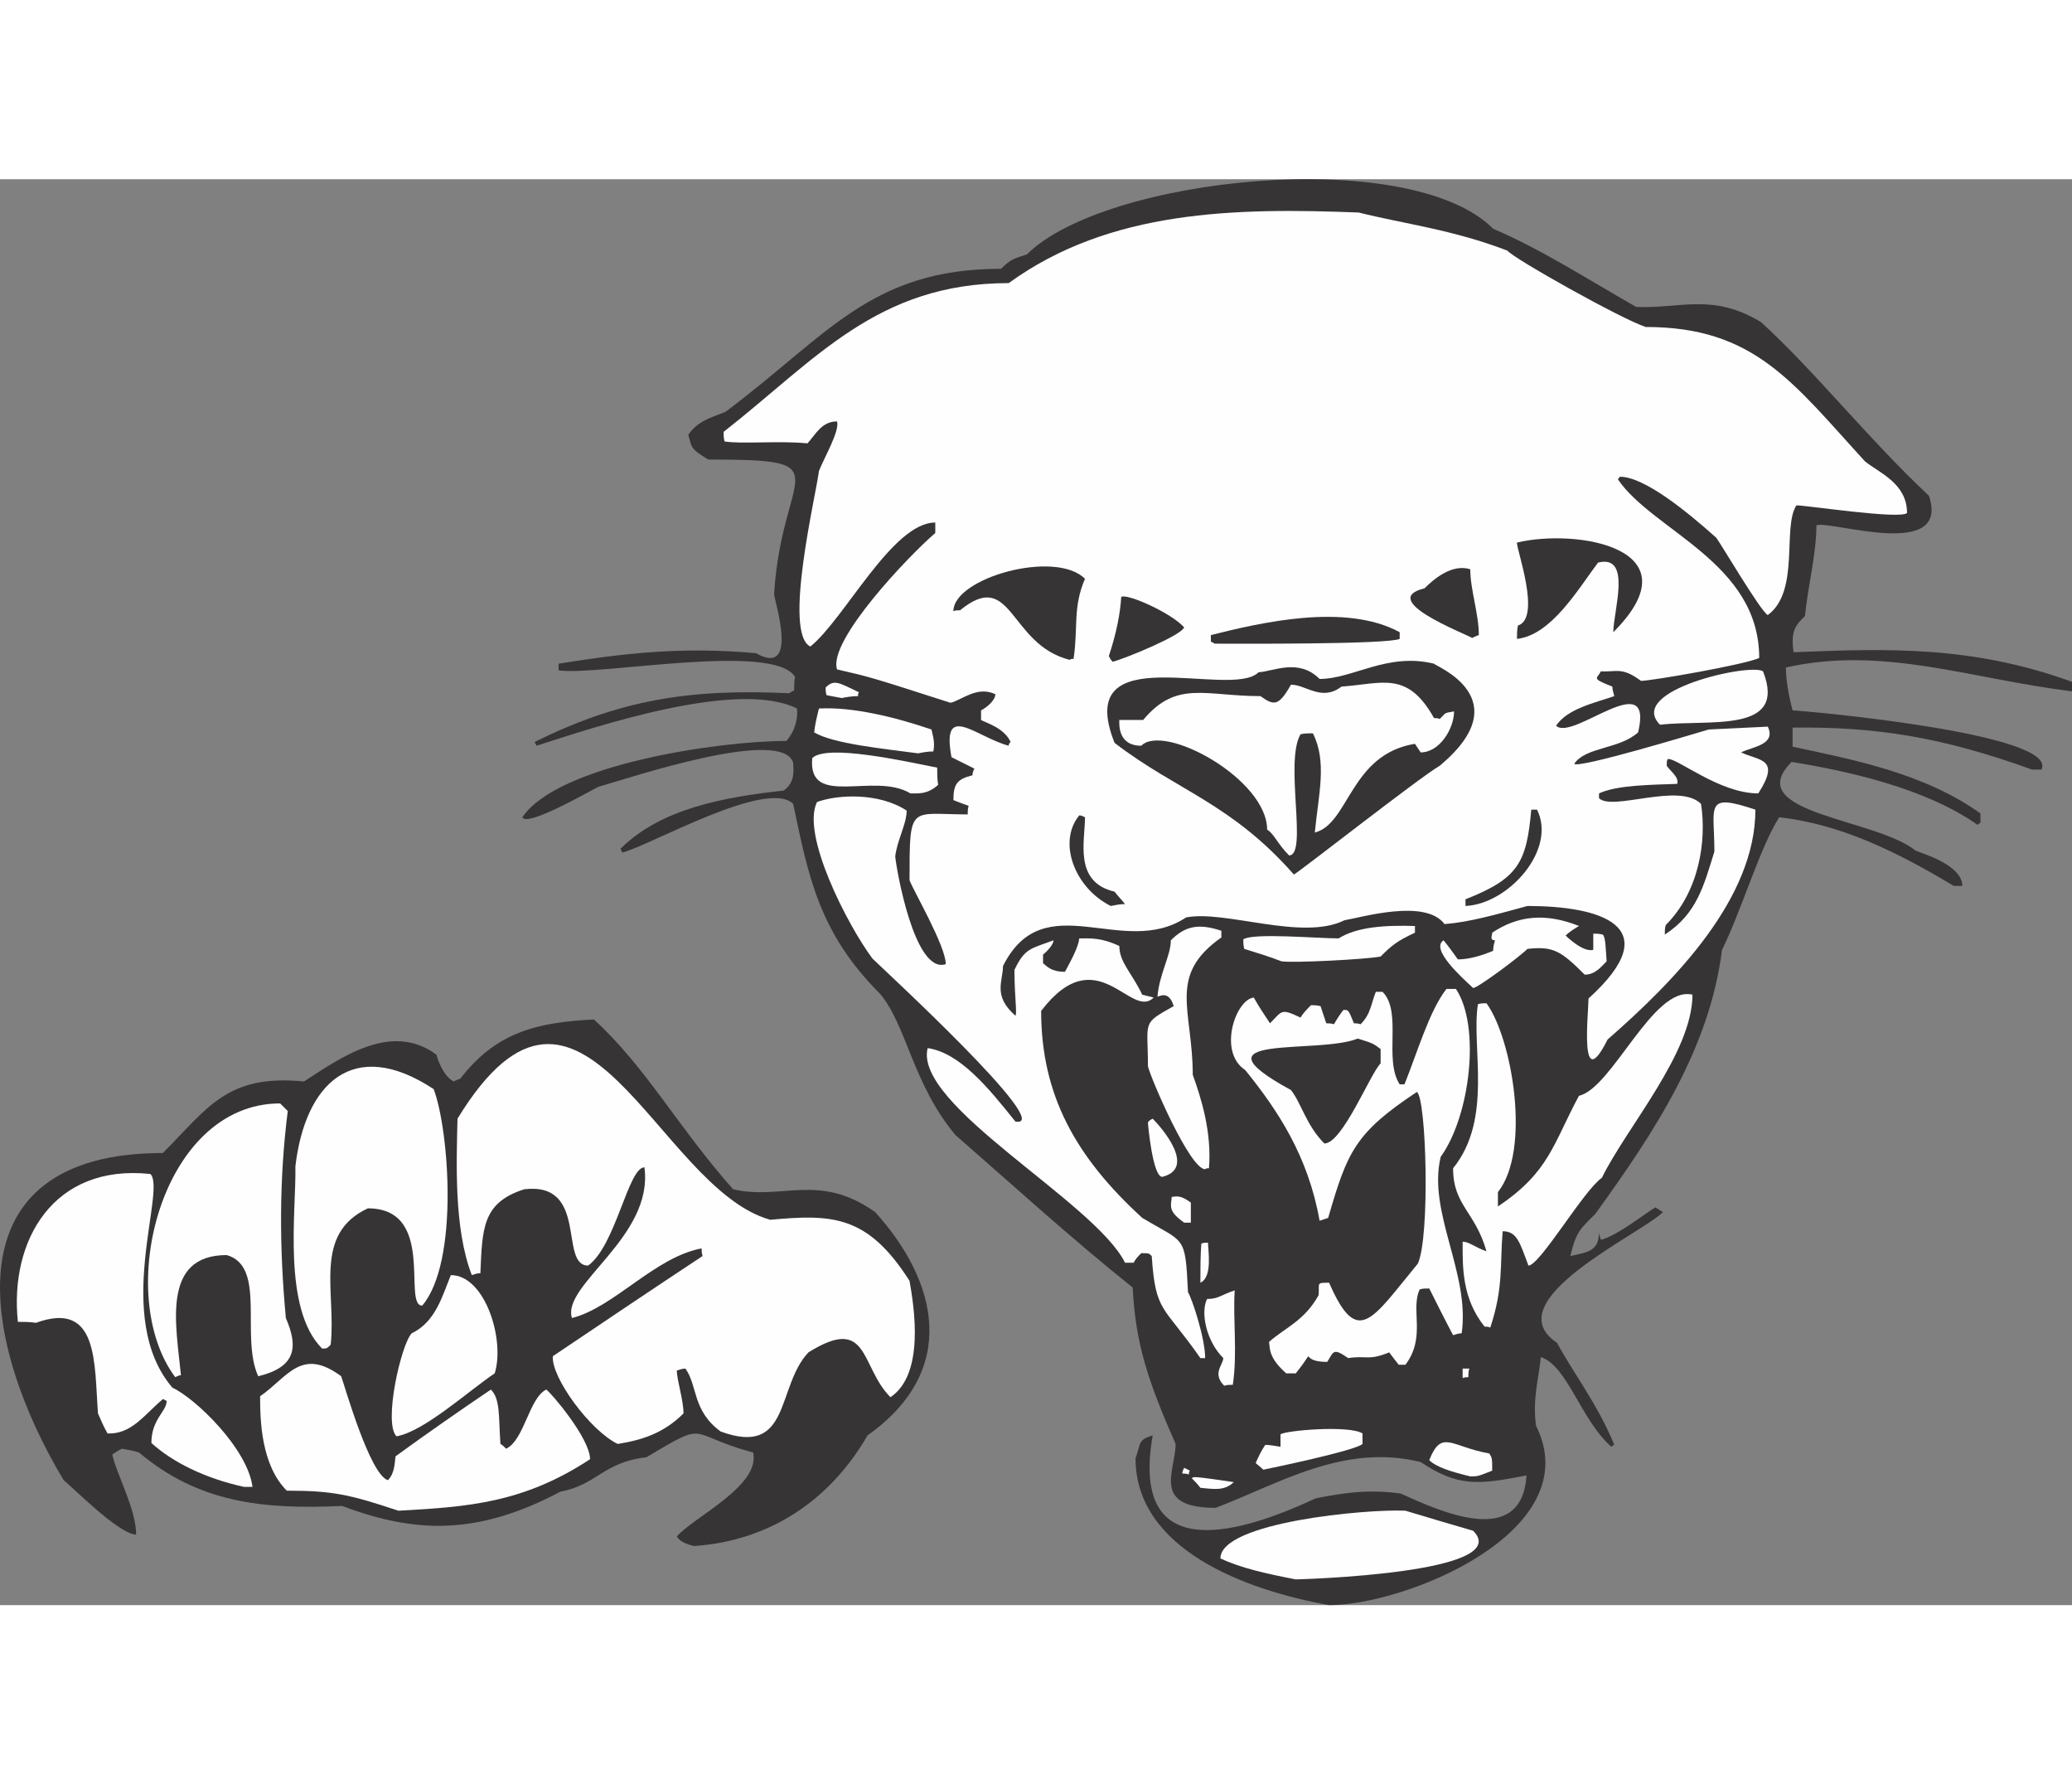
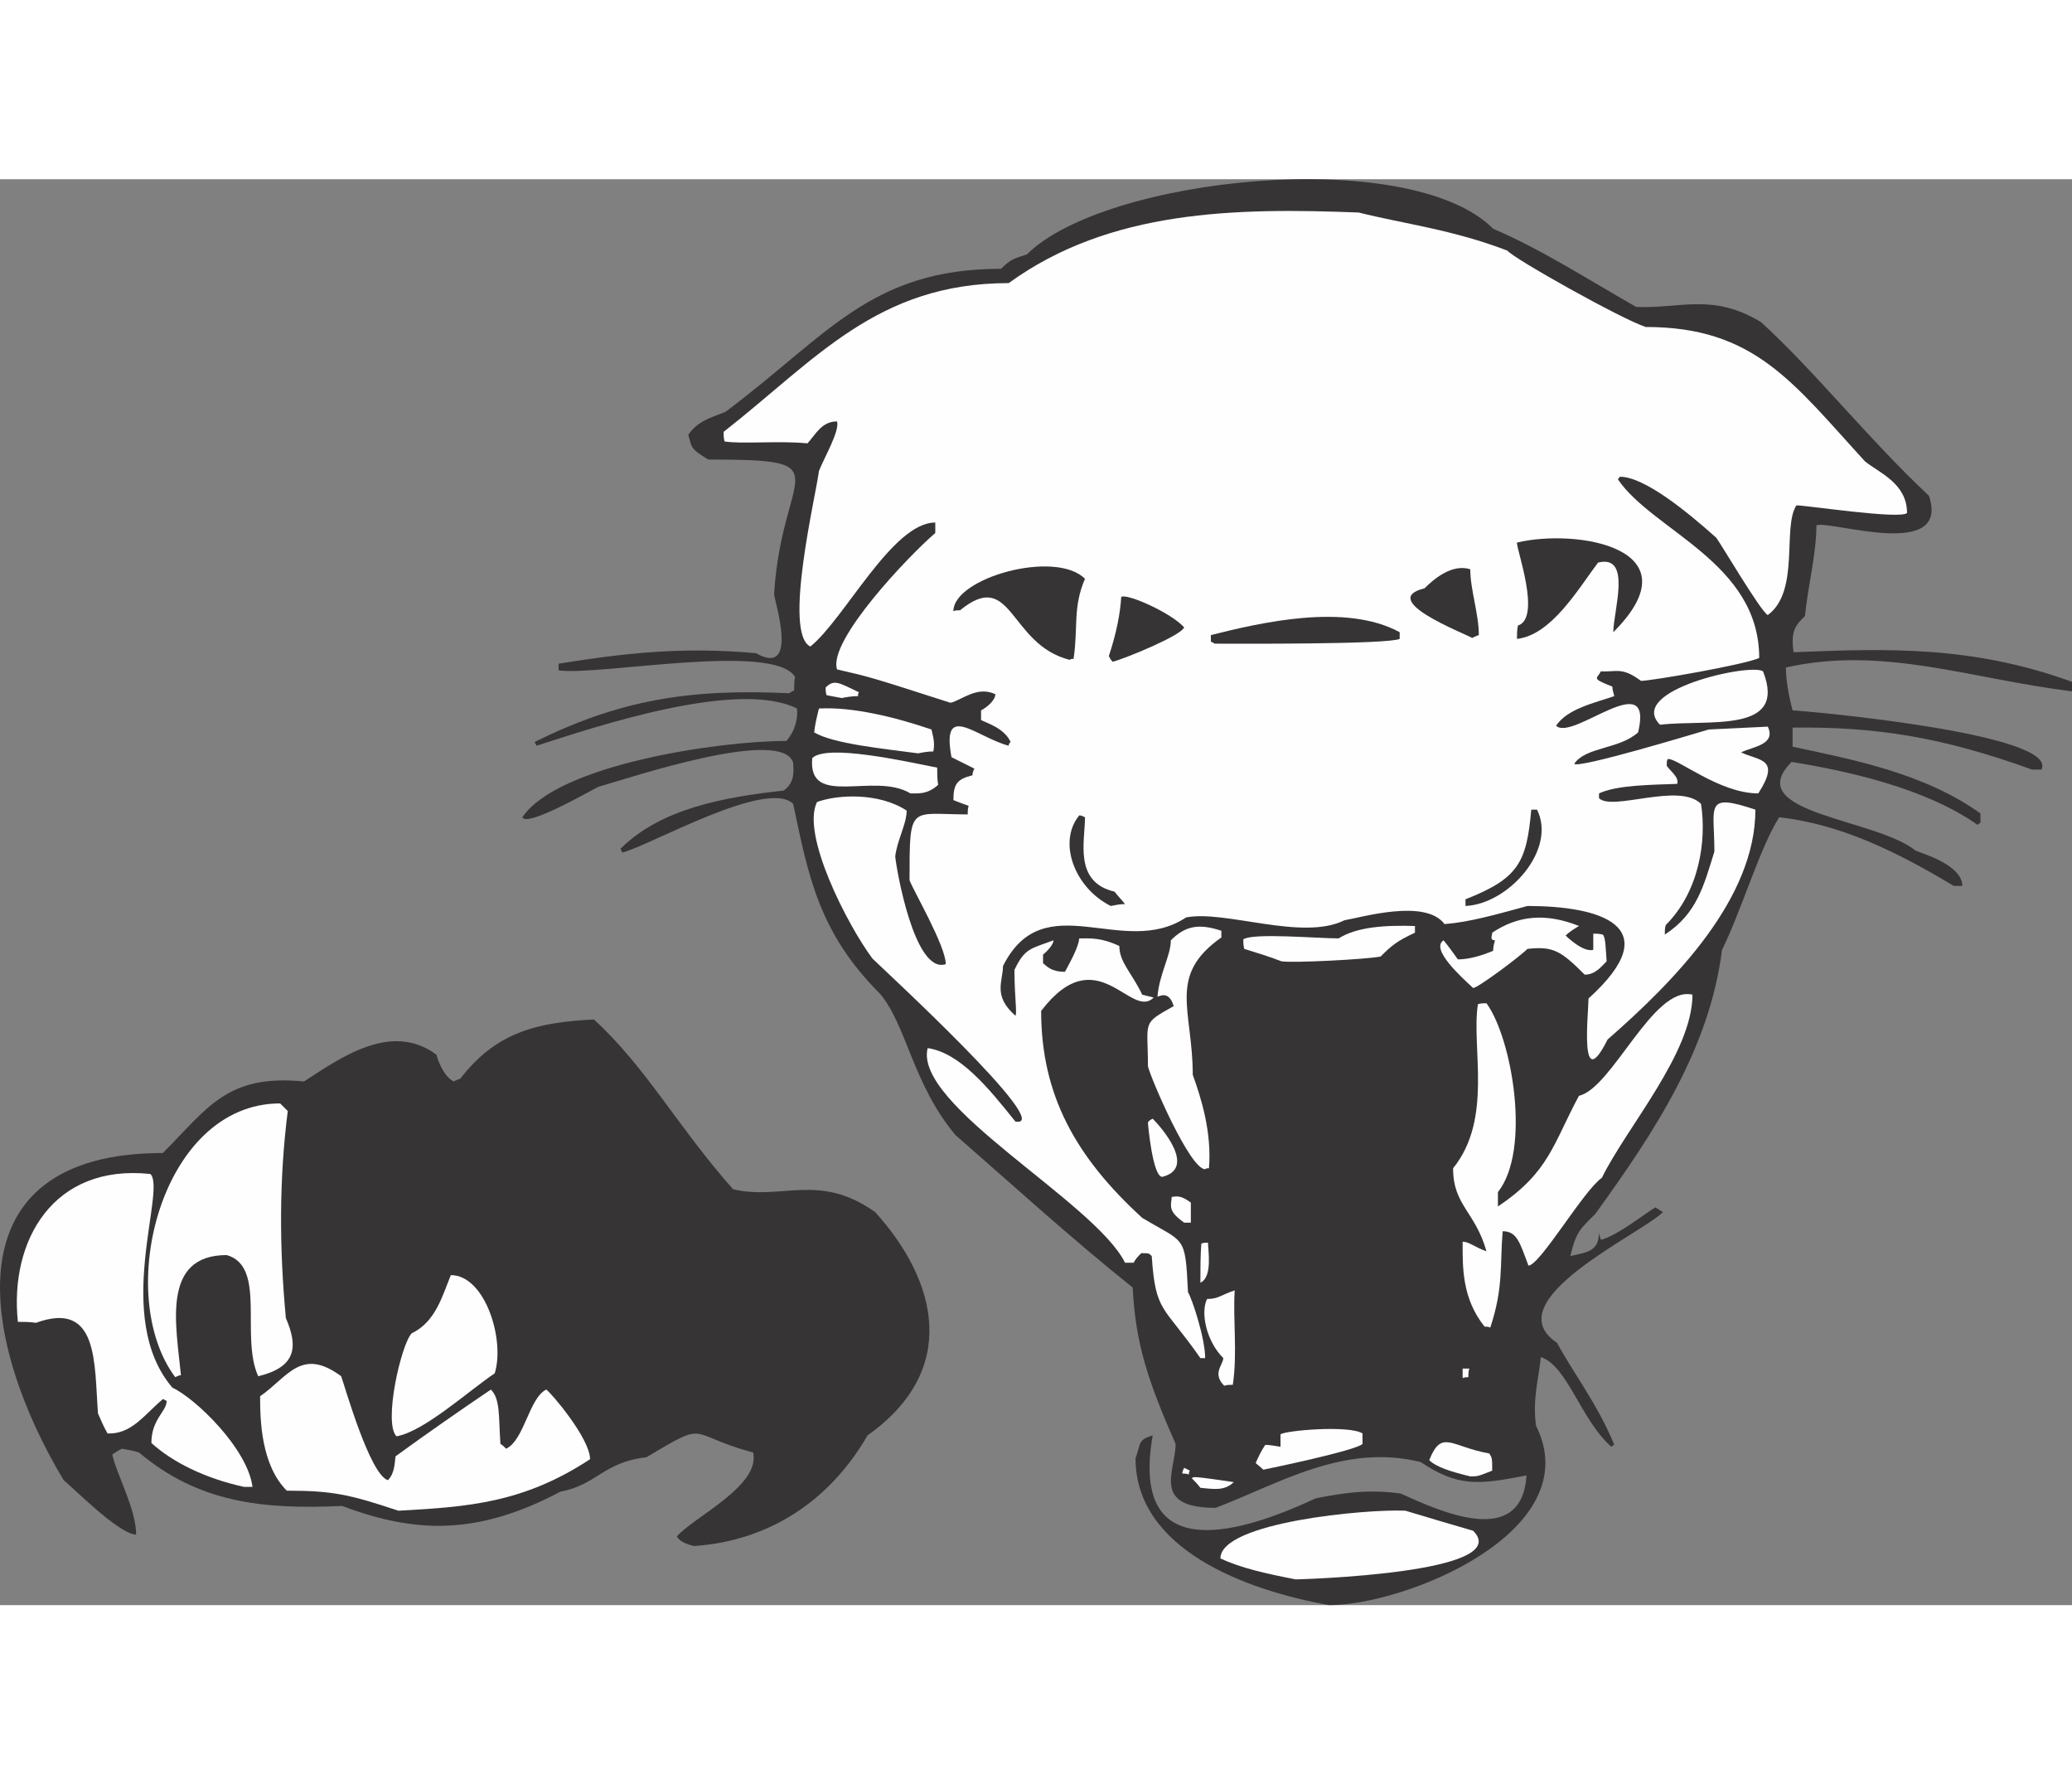
<svg xmlns="http://www.w3.org/2000/svg" xml:space="preserve" width="7.848in" height="6.757in" version="1.1" style="shape-rendering:geometricPrecision; text-rendering:geometricPrecision; image-rendering:optimizeQuality; fill-rule:evenodd; clip-rule:evenodd" viewBox="0 0 7847.73 5399.35">
  <rect x="0" y="0" width="7847.73" height="5399.35" fill="#808080" stroke="none" />
  <defs>
    <style type="text/css">
   
    .fil1 {fill:#FEFEFE}
    .fil0 {fill:#373435}
   
  </style>
  </defs>
  <g id="Layer_x0020__x0028_Black_x0020_and_x0020_White_x0029_">
    <g id="_2008728409696">
      <path class="fil0" d="M5034.07 5399.35c-321.46,-57.79 -733.21,-213.1 -733.21,-556.23 21.67,-57.79 7.23,-68.63 65.01,-86.69 -83.07,473.16 285.34,393.69 617.63,238.38 93.91,-18.06 191.43,-36.12 321.46,-18.06 151.7,68.62 458.71,209.49 476.77,-68.63 -184.21,36.12 -260.06,43.34 -400.92,-50.57 -292.56,-72.24 -538.17,83.07 -776.56,173.37 -245.61,0 -151.7,-140.87 -151.7,-242 -104.74,-238.38 -151.7,-379.25 -162.54,-592.35 -231.16,-184.21 -473.15,-404.53 -671.81,-577.9 -162.54,-195.04 -184.21,-415.36 -285.34,-534.56 -231.16,-231.16 -270.89,-444.26 -328.68,-718.76 -97.52,-97.52 -545.39,158.92 -646.53,184.2 -3.61,-7.22 -7.22,-10.84 -7.22,-14.45 151.7,-151.7 390.08,-195.04 617.63,-220.32 46.95,-32.51 36.12,-83.08 36.12,-104.74 -39.73,-137.25 -610.4,54.17 -736.82,90.3 -18.06,7.22 -270.89,155.31 -288.95,115.58 133.64,-198.65 740.44,-288.95 1000.49,-288.95 36.12,-43.34 43.34,-90.3 39.73,-122.8 -223.94,-111.97 -762.11,68.63 -986.04,140.87 -3.61,-7.23 -7.22,-10.84 -7.22,-14.45 321.46,-158.92 585.12,-202.27 964.37,-184.2 3.61,-3.61 10.84,-7.23 18.06,-10.84 0,-18.06 0,-36.12 3.61,-50.57 -79.46,-133.64 -744.05,-3.61 -895.75,-25.28 0,-10.84 0,-18.06 0,-25.28 249.22,-39.73 465.93,-65.01 747.66,-39.73 166.15,93.91 68.62,-202.26 68.62,-223.93 28.89,-473.16 267.28,-509.28 -249.22,-509.28 -72.24,-43.34 -61.4,-46.95 -75.85,-93.91 36.12,-50.57 75.85,-61.4 140.87,-86.68 386.47,-288.95 549,-541.79 1043.83,-541.79 36.12,-36.12 50.57,-39.73 97.52,-54.17 292.56,-292.56 1448.36,-415.37 1766.21,-97.52 184.2,79.46 339.51,180.6 541.78,296.18 169.76,7.22 288.95,-54.18 473.16,57.79 205.88,187.82 400.92,437.04 635.69,657.36 83.07,249.22 -379.25,90.3 -426.2,111.97 0,108.35 -32.51,231.16 -43.34,343.13 -36.12,36.12 -54.18,54.18 -43.34,137.25 357.58,-14.45 675.42,-25.28 1054.67,111.97 0,10.84 0,21.67 0,36.12 -382.86,-46.95 -715.15,-173.37 -1083.56,-90.3 0,39.73 7.22,93.91 25.28,162.54 32.51,0 1011.32,86.68 942.7,223.93 -14.45,0 -25.28,0 -36.12,0 -339.51,-122.8 -588.73,-162.53 -906.58,-158.92 0,21.67 0,46.96 0,72.24 216.71,46.96 494.83,97.52 711.54,252.83 0,10.84 0,21.67 0,36.12 -3.61,0 -7.22,3.61 -10.84,7.22 -198.65,-140.86 -502.05,-205.88 -704.31,-238.38 -195.04,195.04 317.84,213.1 469.54,335.91 25.28,10.84 176.98,54.18 176.98,133.64 -10.84,0 -21.67,0 -32.51,0 -227.55,-137.25 -437.04,-234.77 -660.97,-260.05 -72.24,111.97 -144.47,357.58 -216.71,502.05 -46.96,372.02 -252.83,686.26 -480.38,1000.49 -54.18,54.18 -72.24,65.01 -93.91,158.92 65.01,-14.45 108.35,-18.06 108.35,-90.3 0,7.22 3.61,18.06 7.23,28.89 57.79,-14.45 144.47,-83.07 205.88,-122.8 7.22,3.61 18.06,10.84 28.89,18.06 -83.07,83.07 -639.3,335.91 -400.92,494.83 57.79,108.35 155.31,234.77 216.71,386.47 -3.61,0 -7.23,3.61 -10.84,7.22 -115.58,-101.13 -166.15,-307.01 -267.28,-339.52 -7.22,79.46 -32.5,158.92 -18.06,260.05 198.65,397.31 -491.22,679.03 -783.78,679.03z" />
      <path class="fil1" d="M4907.66 5301.84c-111.97,-21.67 -209.49,-43.34 -285.34,-79.46 0,-137.25 556.23,-187.82 700.7,-180.59 83.08,25.28 169.76,50.57 256.45,75.85 162.53,162.54 -664.58,184.21 -671.81,184.21z" />
      <path class="fil0" d="M2628.56 5175.42c-46.95,-10.84 -57.79,-25.28 -65.01,-36.12 61.41,-72.24 317.85,-191.43 288.95,-317.84 -256.45,-68.63 -162.54,-126.42 -404.53,18.06 -162.53,18.06 -187.82,104.74 -325.07,130.03 -314.23,166.15 -549.01,158.92 -827.12,54.17 -307.01,14.45 -545.39,-14.44 -769.33,-202.26 -21.67,-7.23 -43.34,-10.84 -65.01,-14.45 -14.44,7.22 -25.28,14.45 -36.12,21.67 14.45,72.24 90.3,205.88 90.3,303.4 -65.01,0 -245.61,-184.2 -274.5,-205.88 -310.62,-516.5 -444.26,-1238.88 375.64,-1238.88 169.76,-169.76 241.99,-299.78 534.55,-270.89 130.03,-83.07 328.68,-231.16 502.05,-101.13 0,3.61 21.67,79.46 65.01,101.13 7.23,-3.61 14.45,-7.22 25.28,-10.84 133.64,-173.37 285.34,-213.1 505.66,-223.93 195.04,176.98 321.46,411.75 527.34,642.91 184.2,43.34 325.07,-65.01 538.17,86.69 238.38,263.67 317.84,599.57 -28.9,845.18 -148.09,256.44 -382.86,400.92 -657.36,418.98z" />
      <path class="fil1" d="M1508.88 5041.78c-184.2,-61.4 -249.22,-75.85 -422.59,-75.85 -97.52,-97.52 -101.14,-267.28 -101.14,-357.58 104.74,-72.24 155.31,-187.82 307.01,-75.85 14.45,39.73 108.36,372.03 176.98,393.7 25.28,-25.28 25.28,-61.4 28.89,-90.3 119.19,-86.68 238.39,-169.76 361.19,-252.83 36.12,36.12 28.89,101.13 36.12,205.88 7.23,3.61 14.45,10.84 21.67,18.06 68.63,-32.51 86.69,-191.43 151.7,-223.93 14.44,7.22 166.15,184.2 166.15,263.66 -252.83,166.15 -462.32,180.6 -725.99,195.04z" />
      <path class="fil1" d="M4546.47 4955.09c-10.84,-14.45 -21.67,-25.28 -32.51,-36.12 7.22,-7.22 7.22,-7.22 158.92,14.45 -36.12,36.12 -83.07,25.28 -126.42,21.67z" />
      <path class="fil1" d="M923.75 4951.48c-148.09,-32.51 -270.89,-93.91 -350.35,-166.15 0,-90.3 57.79,-119.19 57.79,-158.92 -7.22,-3.61 -10.84,-7.22 -14.44,-7.22 -72.24,61.4 -119.19,133.64 -209.49,130.03 -14.45,-25.28 -25.28,-50.57 -36.12,-75.85 -14.45,-187.82 3.61,-429.81 -234.77,-343.13 -25.28,-3.61 -46.96,-3.61 -68.63,-3.61 -32.51,-307.01 133.64,-599.57 502.05,-559.84 61.4,61.4 -144.47,541.78 83.07,809.06 86.69,39.73 285.34,231.16 303.4,375.64 -10.84,0 -21.67,0 -32.51,0z" />
      <path class="fil1" d="M5568.63 4911.75c-75.85,-18.06 -130.03,-36.12 -155.31,-61.4 46.95,-119.19 83.07,-50.57 227.55,-25.28 10.84,18.06 10.84,18.06 10.84,65.01 -54.18,21.67 -54.18,21.67 -83.07,21.67z" />
      <path class="fil1" d="M4503.13 4904.53c-10.84,-3.61 -18.06,-3.61 -25.28,-3.61 0,-7.22 3.61,-14.44 7.23,-21.67 7.22,3.61 14.44,7.23 21.67,10.84 -3.61,3.61 -3.61,7.23 -3.61,14.45z" />
      <path class="fil1" d="M4784.85 4886.47c-10.84,-10.84 -21.67,-18.06 -28.89,-25.28 10.84,-25.28 21.67,-46.96 36.12,-68.62 18.06,0 36.12,3.61 57.79,7.22 0,-18.06 0,-32.51 0,-46.96 14.44,-14.44 260.05,-36.12 310.62,-3.61 0,10.84 0,25.28 0,39.73 -25.28,25.28 -357.58,93.91 -375.64,97.52z" />
-       <path class="fil1" d="M2339.61 4788.95c-104.74,-50.57 -252.83,-252.83 -245.61,-332.29 187.82,-126.42 375.64,-252.83 567.07,-379.25 -3.61,-10.84 -3.61,-21.67 -3.61,-28.89 -176.98,32.51 -332.29,223.93 -491.22,263.66 -39.73,-126.41 310.62,-307.01 274.5,-570.68 -61.4,0 -108.35,296.18 -213.1,372.02 -111.97,0 3.61,-317.84 -242,-288.95 -158.92,50.57 -158.92,148.09 -166.15,317.85 -10.84,0 -21.67,3.61 -32.51,7.22 -68.63,-176.98 -57.79,-429.81 -54.18,-592.35 469.54,-769.33 754.88,263.66 1184.7,382.86 234.77,-21.67 368.41,-18.06 527.33,231.16 18.06,101.13 57.79,353.96 -72.24,440.65 -115.58,-115.58 -79.46,-314.23 -310.62,-169.76 -122.81,130.03 -65.01,397.31 -332.29,299.78 -108.36,-79.46 -86.69,-173.37 -133.64,-238.38 -10.84,0 -21.67,3.61 -32.51,7.22 0,36.12 25.28,111.97 25.28,162.54 -75.85,75.85 -158.92,101.13 -249.22,115.58z" />
      <path class="fil1" d="M1501.66 4760.05c-50.57,-50.57 18.06,-350.35 57.79,-390.08 90.3,-43.34 115.58,-140.87 148.09,-220.32 130.03,0 205.88,245.61 166.15,372.02 -97.52,65.01 -267.28,220.32 -372.02,238.39z" />
      <path class="fil1" d="M4636.77 4568.62c-46.95,-46.96 -3.61,-79.46 -3.61,-104.74 -65.01,-65.01 -86.68,-173.37 -61.4,-223.94 43.34,0 50.57,-14.44 104.74,-32.5 -7.22,108.35 10.84,238.38 -7.22,357.57 -10.84,0 -21.67,0 -32.51,3.61z" />
      <path class="fil1" d="M663.7 4536.12c-234.77,-314.23 -54.18,-1036.61 397.31,-1036.61 7.22,7.23 18.06,18.06 28.89,28.89 -32.51,256.45 -32.51,512.89 -7.22,783.78 43.34,101.14 46.96,184.21 -104.74,220.32 -68.62,-151.7 32.51,-415.36 -119.19,-458.71 -249.22,0 -191.43,267.28 -173.37,455.1 -7.22,0 -14.45,3.61 -21.67,7.22z" />
      <path class="fil1" d="M5539.74 4539.73c0,-14.45 0,-25.28 0,-36.12 7.22,0 14.44,0 25.28,0 -3.61,10.84 -3.61,21.67 -3.61,32.51 -7.23,0 -14.45,0 -21.67,3.61z" />
-       <path class="fil1" d="M4871.54 4521.67c-65.01,-57.79 -61.4,-90.3 -65.01,-119.19 61.4,-54.18 133.64,-79.46 187.82,-176.98 3.61,-46.96 -10.84,-46.96 39.73,-46.96 108.36,249.22 162.54,137.25 335.91,-72.24 46.95,-101.13 32.51,-628.47 -3.61,-650.14 -234.77,155.31 -263.66,227.55 -335.91,476.77 -10.84,3.61 -21.67,7.22 -32.5,10.84 -43.34,-245.61 -158.92,-418.98 -281.73,-570.68 -104.74,-68.62 -36.12,-267.28 32.5,-274.5 18.06,32.5 39.73,65.01 61.41,97.52 46.95,-46.95 39.73,-57.79 115.58,-21.67 10.84,-18.06 25.28,-32.51 39.73,-46.95 10.84,0 21.67,0 36.12,3.61 7.23,21.67 14.45,43.34 21.67,65.01 7.22,0 18.06,0 28.89,3.61 10.84,-18.06 21.67,-36.12 36.12,-54.18 18.06,0 18.06,-3.61 39.73,50.57 7.22,0 14.45,0 25.28,3.61 39.73,-39.73 39.73,-79.46 57.79,-122.8 7.22,0 14.45,0 25.28,0 75.85,75.85 3.61,256.44 65.01,350.35 3.61,0 10.83,0 18.06,0 46.95,-115.58 93.91,-278.11 158.92,-361.19 10.84,0 21.67,0 36.12,0 93.91,140.86 54.18,480.38 -57.79,635.69 -50.57,209.49 111.97,440.65 79.46,668.2 -10.84,0 -21.67,3.61 -32.51,7.22 -32.51,-61.4 -61.4,-119.19 -90.3,-176.98 -14.45,0 -25.28,0 -36.12,3.61 -36.12,75.85 25.28,180.6 -54.18,285.34 -10.84,0 -18.06,0 -25.28,0 -14.45,-18.06 -25.28,-32.51 -36.12,-46.96 -79.46,32.51 -83.07,10.84 -155.31,21.67 -57.79,-39.73 -54.18,-25.28 -79.46,14.45 -119.19,0 -28.89,-68.63 -119.19,43.34 -14.44,0 -25.28,0 -36.12,0z" />
      <path class="fil1" d="M4546.47 4463.88c-140.87,-202.27 -169.76,-169.76 -184.21,-386.47 -10.84,-10.84 -10.84,-10.84 -39.73,-10.84 -10.84,10.84 -21.67,21.67 -28.89,36.12 -10.84,0 -21.67,0 -32.51,0 -115.58,-231.16 -801.84,-595.96 -747.66,-812.68 122.8,18.06 231.16,151.7 332.29,278.12 158.92,28.89 -505.66,-581.52 -541.78,-617.63 -93.91,-126.42 -270.89,-469.54 -209.49,-592.35 79.46,-28.89 234.77,-36.12 339.51,32.51 0,50.57 -36.12,111.97 -43.34,173.37 3.61,43.34 72.24,447.87 191.43,408.14 0,-68.63 -122.8,-278.12 -137.25,-317.85 0,-292.56 0,-249.22 220.32,-249.22 0,-10.84 0,-21.67 3.61,-32.51 -21.67,-7.22 -39.73,-14.45 -57.79,-21.67 0,-61.4 14.45,-79.46 72.24,-93.91 0,-10.84 3.61,-18.06 7.23,-25.28 -28.9,-14.44 -57.79,-28.89 -86.69,-43.34 -39.73,-213.1 93.91,-75.85 216.71,-43.34 0,-7.23 3.61,-10.84 7.22,-14.45 -25.28,-54.18 -93.91,-72.24 -111.97,-83.07 0,-14.45 0,-25.28 0,-36.12 32.51,-18.06 54.18,-43.34 54.18,-61.41 -68.62,-32.5 -126.42,21.67 -169.76,32.51 -303.4,-97.52 -303.4,-97.52 -429.81,-126.42 -36.12,-108.35 274.5,-433.42 372.03,-516.5 0,-14.45 0,-28.89 0,-39.73 -162.54,0 -343.13,364.8 -473.16,469.54 -104.74,-50.57 21.67,-574.29 32.51,-664.59 18.06,-46.95 79.46,-151.7 68.62,-187.82 -57.79,0 -79.46,46.96 -111.97,83.07 -111.97,-10.84 -245.61,3.61 -314.23,-7.22 -3.61,-14.45 -3.61,-25.28 -3.61,-36.12 350.35,-274.5 581.52,-563.45 1079.95,-563.45 382.86,-278.11 859.63,-285.34 1325.56,-267.28 173.37,43.34 357.58,65.01 563.45,144.47 21.67,28.89 433.43,260.05 523.72,288.95 411.76,0 556.23,209.49 830.73,509.28 54.18,43.34 158.92,83.07 158.92,195.04 -25.28,25.28 -379.25,-28.89 -418.98,-28.89 -54.18,83.07 14.44,325.07 -108.36,415.36 -25.28,-10.84 -180.6,-274.5 -195.04,-292.56 -104.74,-93.91 -270.89,-231.16 -364.8,-231.16 -3.61,3.61 -7.23,7.22 -7.23,10.84 133.64,195.04 534.56,314.23 534.56,675.42 -54.18,25.28 -408.14,86.68 -447.87,86.68 -72.24,-54.18 -93.91,-32.51 -151.7,-36.12 -14.45,28.89 -39.73,25.28 43.34,57.79 0,10.84 3.61,21.67 7.23,36.12 -72.24,25.28 -176.98,46.95 -220.32,111.97 61.4,61.4 372.02,-231.16 310.62,25.28 -72.24,65.01 -198.65,54.17 -242,119.19 18.06,18.06 447.87,-111.97 509.28,-130.03 72.24,-3.61 148.08,-7.23 223.93,-10.84 32.51,68.62 -57.79,75.85 -101.13,97.52 68.62,32.51 151.7,21.67 65.01,155.31 -148.09,0 -310.62,-137.25 -343.13,-130.03 -3.61,7.22 -3.61,14.45 -3.61,25.28 18.06,25.28 46.95,43.34 39.73,68.62 -90.3,3.61 -227.55,3.61 -296.18,36.12 0,3.61 0,10.84 0,18.06 50.57,50.57 303.4,-61.4 386.47,21.67 21.67,140.86 -7.22,332.29 -133.64,458.71 -3.61,10.84 -3.61,21.67 -3.61,36.12 122.81,-79.46 148.09,-187.82 187.82,-314.23 0,-173.37 -39.73,-223.93 155.31,-158.92 0,335.9 -303.4,646.53 -559.84,870.46 -108.35,216.72 -72.24,-101.13 -72.24,-155.31 307.01,-278.11 36.12,-350.35 -231.16,-350.35 -119.19,32.51 -220.32,61.4 -314.23,68.62 -72.24,-97.52 -314.23,-25.28 -379.24,-14.44 -158.92,79.46 -451.49,-39.73 -599.57,-10.84 -238.38,158.92 -538.17,-126.42 -693.48,184.2 0,57.79 -39.73,111.97 46.96,187.82 7.22,-7.22 -3.61,-72.24 -3.61,-173.37 39.73,-83.07 61.4,-79.46 148.09,-111.97 0,14.45 -21.67,39.73 -39.73,54.18 0,10.84 0,21.67 0,32.51 14.44,10.84 28.89,32.51 83.07,32.51 25.28,-46.96 50.57,-93.91 54.18,-126.42 43.34,0 83.07,-3.61 151.7,28.89 0,61.4 46.96,101.14 86.69,184.21 14.44,3.61 28.89,7.22 43.34,10.84 -86.69,86.68 -213.1,-227.55 -426.21,50.57 0,317.84 130.03,552.62 382.86,783.78 162.53,97.52 162.53,61.4 173.37,281.73 14.45,21.67 65.01,173.37 65.01,249.22 -7.22,0 -14.45,0 -18.06,0z" />
-       <path class="fil1" d="M1219.93 4427.76c-151.7,-151.7 -97.52,-523.72 -101.13,-689.87 36.12,-310.62 216.71,-494.82 523.72,-292.56 57.79,151.7 97.52,653.75 -43.34,819.9 -75.85,0 54.17,-368.41 -205.88,-368.41 -209.49,97.52 -119.19,317.85 -140.86,516.5 -14.45,14.44 -14.45,14.44 -32.51,14.44z" />
      <path class="fil1" d="M5622.81 4344.69c-86.69,-108.35 -83.07,-227.55 -83.07,-321.46 25.28,0 46.95,21.67 90.3,36.12 -43.34,-151.7 -126.42,-173.37 -126.42,-314.23 151.7,-187.82 68.63,-455.1 93.91,-621.24 10.84,-3.61 21.67,-3.61 32.51,-3.61 97.52,133.64 169.76,556.23 43.34,715.15 0,18.06 0,36.12 0,54.18 195.04,-130.03 209.49,-238.38 307.01,-418.98 126.41,-28.89 281.73,-418.98 429.81,-382.86 0,220.32 -249.22,502.05 -343.13,693.48 -68.62,46.96 -234.77,332.29 -278.11,332.29 -32.51,-86.68 -43.34,-130.03 -97.52,-130.03 -10.84,126.42 3.61,213.1 -46.95,364.8 -7.23,-3.61 -14.45,-3.61 -21.67,-3.61z" />
      <path class="fil1" d="M4546.47 4178.54c0,-50.57 0,-101.13 3.61,-148.09 7.23,-3.61 14.45,-3.61 25.28,-3.61 0,28.89 18.06,130.03 -28.89,151.7z" />
      <path class="fil1" d="M4485.07 3950.99c-61.41,-43.34 -50.57,-61.4 -46.96,-97.52 14.45,0 28.89,-10.84 72.24,21.67 0,25.28 0,50.57 0,75.85 -10.84,0 -18.06,0 -25.28,0z" />
      <path class="fil1" d="M4402 3777.62c-36.12,0 -54.18,-198.65 -54.18,-205.88 3.61,-7.22 10.84,-10.84 18.06,-14.44 36.12,36.12 166.15,187.82 36.12,220.32z" />
      <path class="fil1" d="M4564.53 3748.73c-57.79,0 -205.88,-343.13 -216.71,-390.08 0,-173.37 -25.28,-158.92 97.52,-227.55 -18.06,-61.4 -54.17,-36.12 -61.4,-36.12 7.23,-86.69 50.57,-155.31 50.57,-213.1 54.18,-54.18 104.74,-65.01 191.43,-36.12 0,7.22 0,14.44 0,25.28 -205.88,144.48 -108.35,274.5 -108.35,520.11 32.5,90.3 72.24,216.71 61.4,353.96 -7.23,0 -10.84,0 -14.45,3.61z" />
      <path class="fil0" d="M5016.02 3651.21c-68.63,-68.63 -86.69,-151.7 -126.42,-202.27 -397.31,-216.71 104.74,-133.64 252.83,-195.04 57.79,18.06 57.79,18.06 86.68,39.73 0,18.06 0,36.12 0,54.18 -39.73,39.73 -144.47,303.4 -213.1,303.4z" />
      <path class="fil1" d="M5579.47 3062.47c-46.96,-43.34 -162.54,-148.09 -111.97,-180.6 18.06,21.67 36.12,46.96 54.17,72.24 43.34,0 90.3,-14.44 133.64,-32.51 0,-14.44 3.61,-28.89 7.22,-39.73 -21.67,0 -10.84,-18.06 -10.84,-28.89 97.52,-65.01 202.27,-75.85 328.68,-25.28 -18.06,10.84 -36.12,21.67 -50.57,36.12 0,0 65.01,65.01 104.74,54.18 0,-21.67 0,-43.34 0,-61.4 10.84,0 21.67,0 36.12,3.61 10.84,10.84 10.84,54.18 14.45,101.14 -21.67,21.67 -43.34,50.57 -83.07,50.57 -90.3,-90.3 -119.19,-108.36 -216.72,-97.52 -28.89,28.89 -187.82,148.09 -205.88,148.09z" />
      <path class="fil1" d="M4853.48 2961.34c-46.95,-18.06 -93.91,-32.51 -140.86,-46.96 -3.61,-14.44 -3.61,-25.28 -3.61,-36.12 36.12,-25.28 281.73,-3.61 361.19,-3.61 68.62,-43.34 173.37,-50.57 288.95,-46.96 0,7.23 0,14.45 0,25.28 -68.62,32.51 -86.69,46.96 -130.03,90.3 -54.17,10.84 -335.9,25.28 -375.64,18.06z" />
      <path class="fil0" d="M4206.95 2751.85c-137.25,-68.63 -202.26,-242 -119.19,-343.13 7.22,0 14.44,3.61 21.67,7.22 0,90.3 -43.34,245.61 111.97,281.73 10.84,14.45 25.28,28.89 39.73,46.95 -18.06,0 -36.12,3.61 -54.18,7.23z" />
      <path class="fil0" d="M5550.57 2751.85c0,-10.84 0,-18.06 0,-25.28 202.26,-79.46 231.16,-140.86 249.22,-339.51 7.22,0 14.44,0 21.67,0 75.85,151.7 -108.36,357.57 -270.89,364.8z" />
-       <path class="fil0" d="M4900.43 2632.66c-238.38,-270.89 -444.26,-317.84 -679.03,-498.44 -162.54,-408.14 440.65,-162.54 545.39,-267.28 57.79,-3.61 151.7,-54.17 231.16,25.28 126.41,0 256.44,-101.13 433.42,-57.79 0,7.23 328.68,130.03 21.67,386.48 -75.85,43.34 -549,415.36 -552.62,411.75z" />
      <path class="fil1" d="M4882.38 2560.42c-43.34,-43.34 -57.79,-83.07 -83.07,-97.52 0,-191.43 -390.08,-404.53 -476.77,-317.84 -90.3,0 -83.07,-83.07 -83.07,-97.52 28.89,0 57.79,0 90.3,0 126.42,-151.7 234.77,-90.3 444.26,-90.3 50.57,36.12 68.62,39.73 115.58,-43.34 57.79,0 115.58,65.01 191.43,7.22 155.31,-10.84 249.22,-61.4 350.35,119.19 7.22,0 14.45,0 21.67,3.61 25.28,-25.28 14.45,-21.67 54.18,-28.89 0,65.01 -54.18,155.31 -126.42,155.31 -7.22,-10.84 -14.45,-21.67 -21.67,-32.51 -245.61,39.73 -249.22,303.4 -379.25,335.91 14.45,-148.09 46.96,-267.28 -7.22,-375.64 -18.06,0 -32.51,0 -46.96,3.61 -61.4,104.74 28.9,458.71 -43.34,458.71z" />
      <path class="fil1" d="M3448.46 2325.64c-137.25,-83.07 -390.08,57.79 -372.03,-133.64 54.18,-54.18 346.74,10.84 473.16,36.12 0,21.67 0,43.34 3.61,65.01 -39.73,36.12 -72.24,32.5 -104.74,32.5z" />
      <path class="fil1" d="M3477.35 2173.95c-133.64,-18.06 -321.46,-36.12 -393.69,-79.46 3.61,-32.51 10.84,-61.41 18.06,-90.3 126.42,-7.22 288.95,32.51 426.2,79.46 3.61,18.06 14.45,46.95 7.22,83.07 -21.67,0 -39.73,3.61 -57.79,7.22z" />
      <path class="fil1" d="M6287.39 2065.59c-130.03,-130.03 343.13,-234.77 390.08,-202.26 93.91,238.38 -205.88,180.59 -390.08,202.26z" />
      <path class="fil1" d="M3188.41 1964.46c-21.67,-3.61 -39.73,-7.22 -57.79,-10.84 -3.61,-10.84 -3.61,-21.67 -3.61,-28.89 32.5,-32.51 50.57,-18.06 126.41,18.06 -3.61,3.61 -3.61,7.22 -3.61,14.45 -21.67,0 -43.34,3.61 -61.4,7.22z" />
      <path class="fil0" d="M4214.18 1827.21c-7.23,-7.22 -10.84,-14.44 -14.45,-21.67 28.89,-86.68 43.34,-162.53 46.95,-223.93 21.67,-14.45 191.43,61.4 238.39,115.58 -14.45,32.5 -227.55,119.19 -270.89,130.03z" />
      <path class="fil0" d="M4051.64 1819.98c-231.16,-57.79 -216.71,-350.35 -415.36,-187.82 -10.84,0 -18.06,0 -25.28,3.61 0,-126.41 386.47,-234.77 498.44,-122.8 -46.96,108.36 -25.28,184.21 -43.34,303.4 -7.23,0 -10.84,0 -14.45,3.61z" />
      <path class="fil0" d="M4600.65 1758.58c-7.23,-3.61 -10.84,-7.23 -14.45,-7.23 0,-10.84 0,-18.06 0,-25.28 187.82,-46.96 509.27,-122.8 715.15,-10.84 0,7.22 0,14.44 0,25.28 -46.96,21.67 -632.08,18.06 -700.7,18.06z" />
      <path class="fil0" d="M5575.85 1736.91c-39.73,-21.67 -357.58,-144.47 -180.59,-187.82 36.12,-36.12 104.74,-93.91 173.37,-72.24 0,75.85 32.51,169.76 32.51,249.22 -10.84,3.61 -18.06,7.22 -25.28,10.84z" />
      <path class="fil0" d="M5745.61 1740.52c0,-18.06 0,-36.12 3.61,-50.57 90.3,-28.89 -7.23,-292.56 -3.61,-314.23 227.55,-54.17 682.65,21.67 364.8,339.52 0,-79.46 72.24,-296.18 -57.79,-263.67 -75.85,101.13 -176.98,274.5 -307.01,288.95z" />
    </g>
  </g>
</svg>